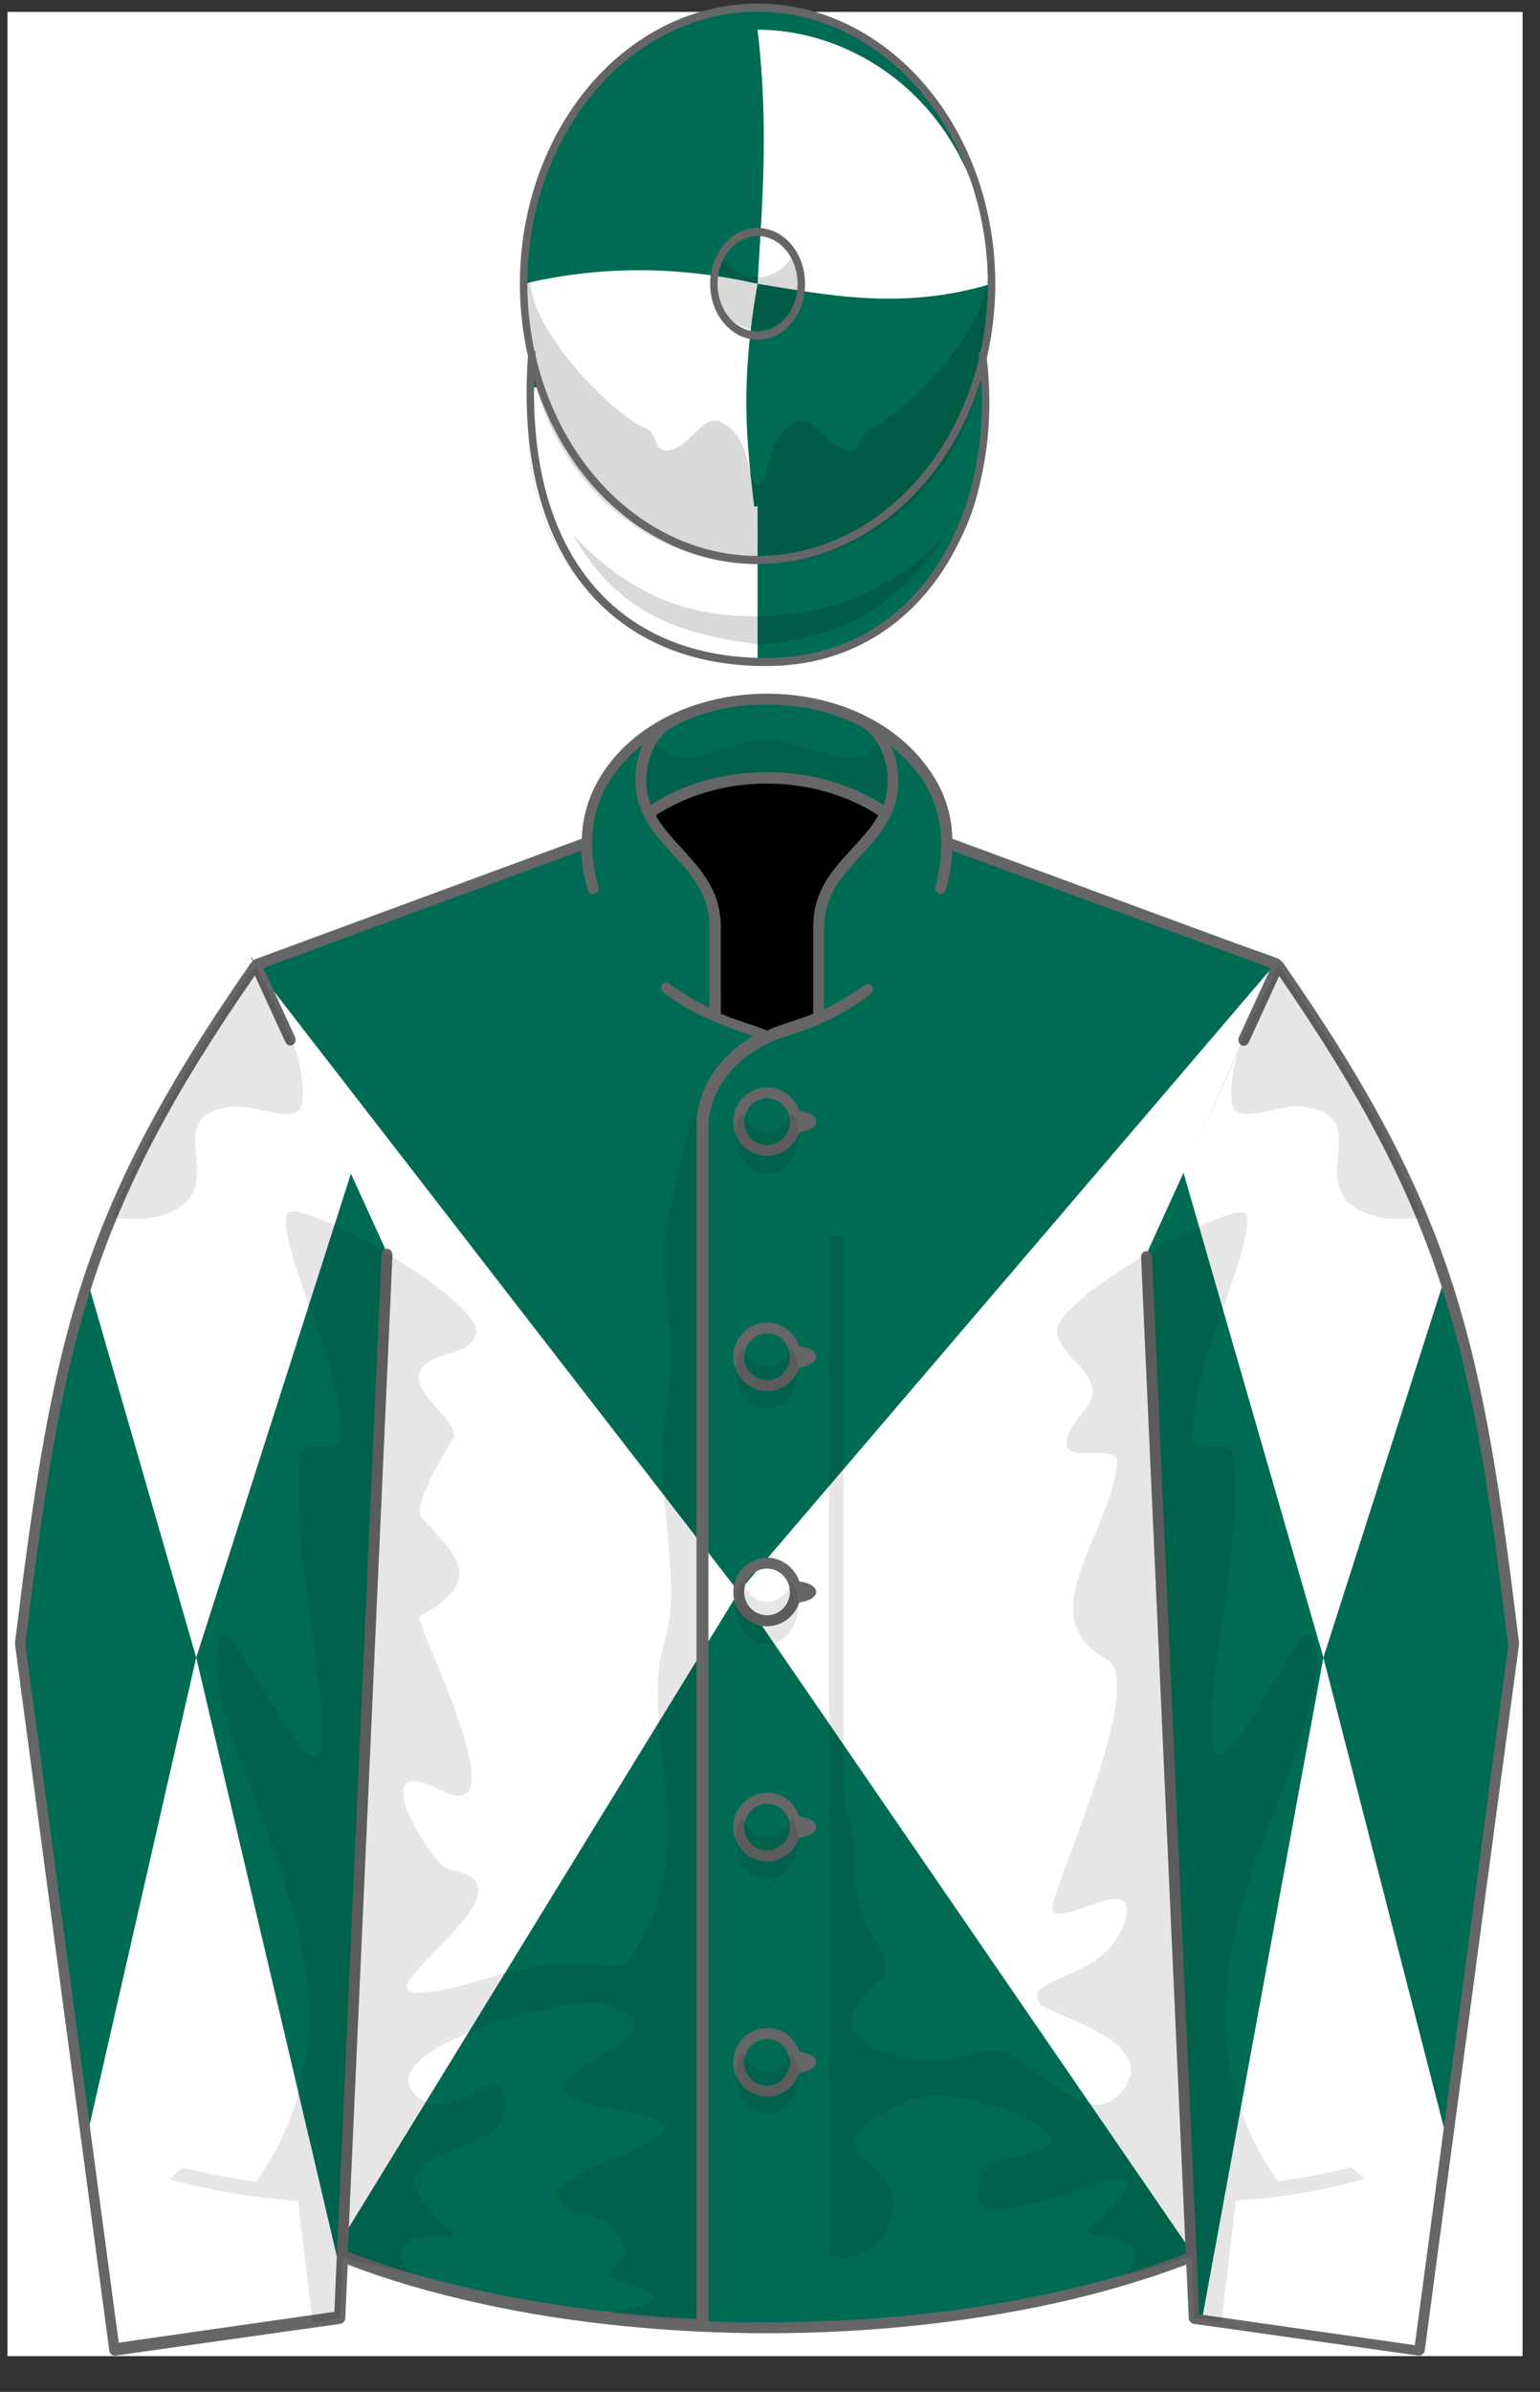
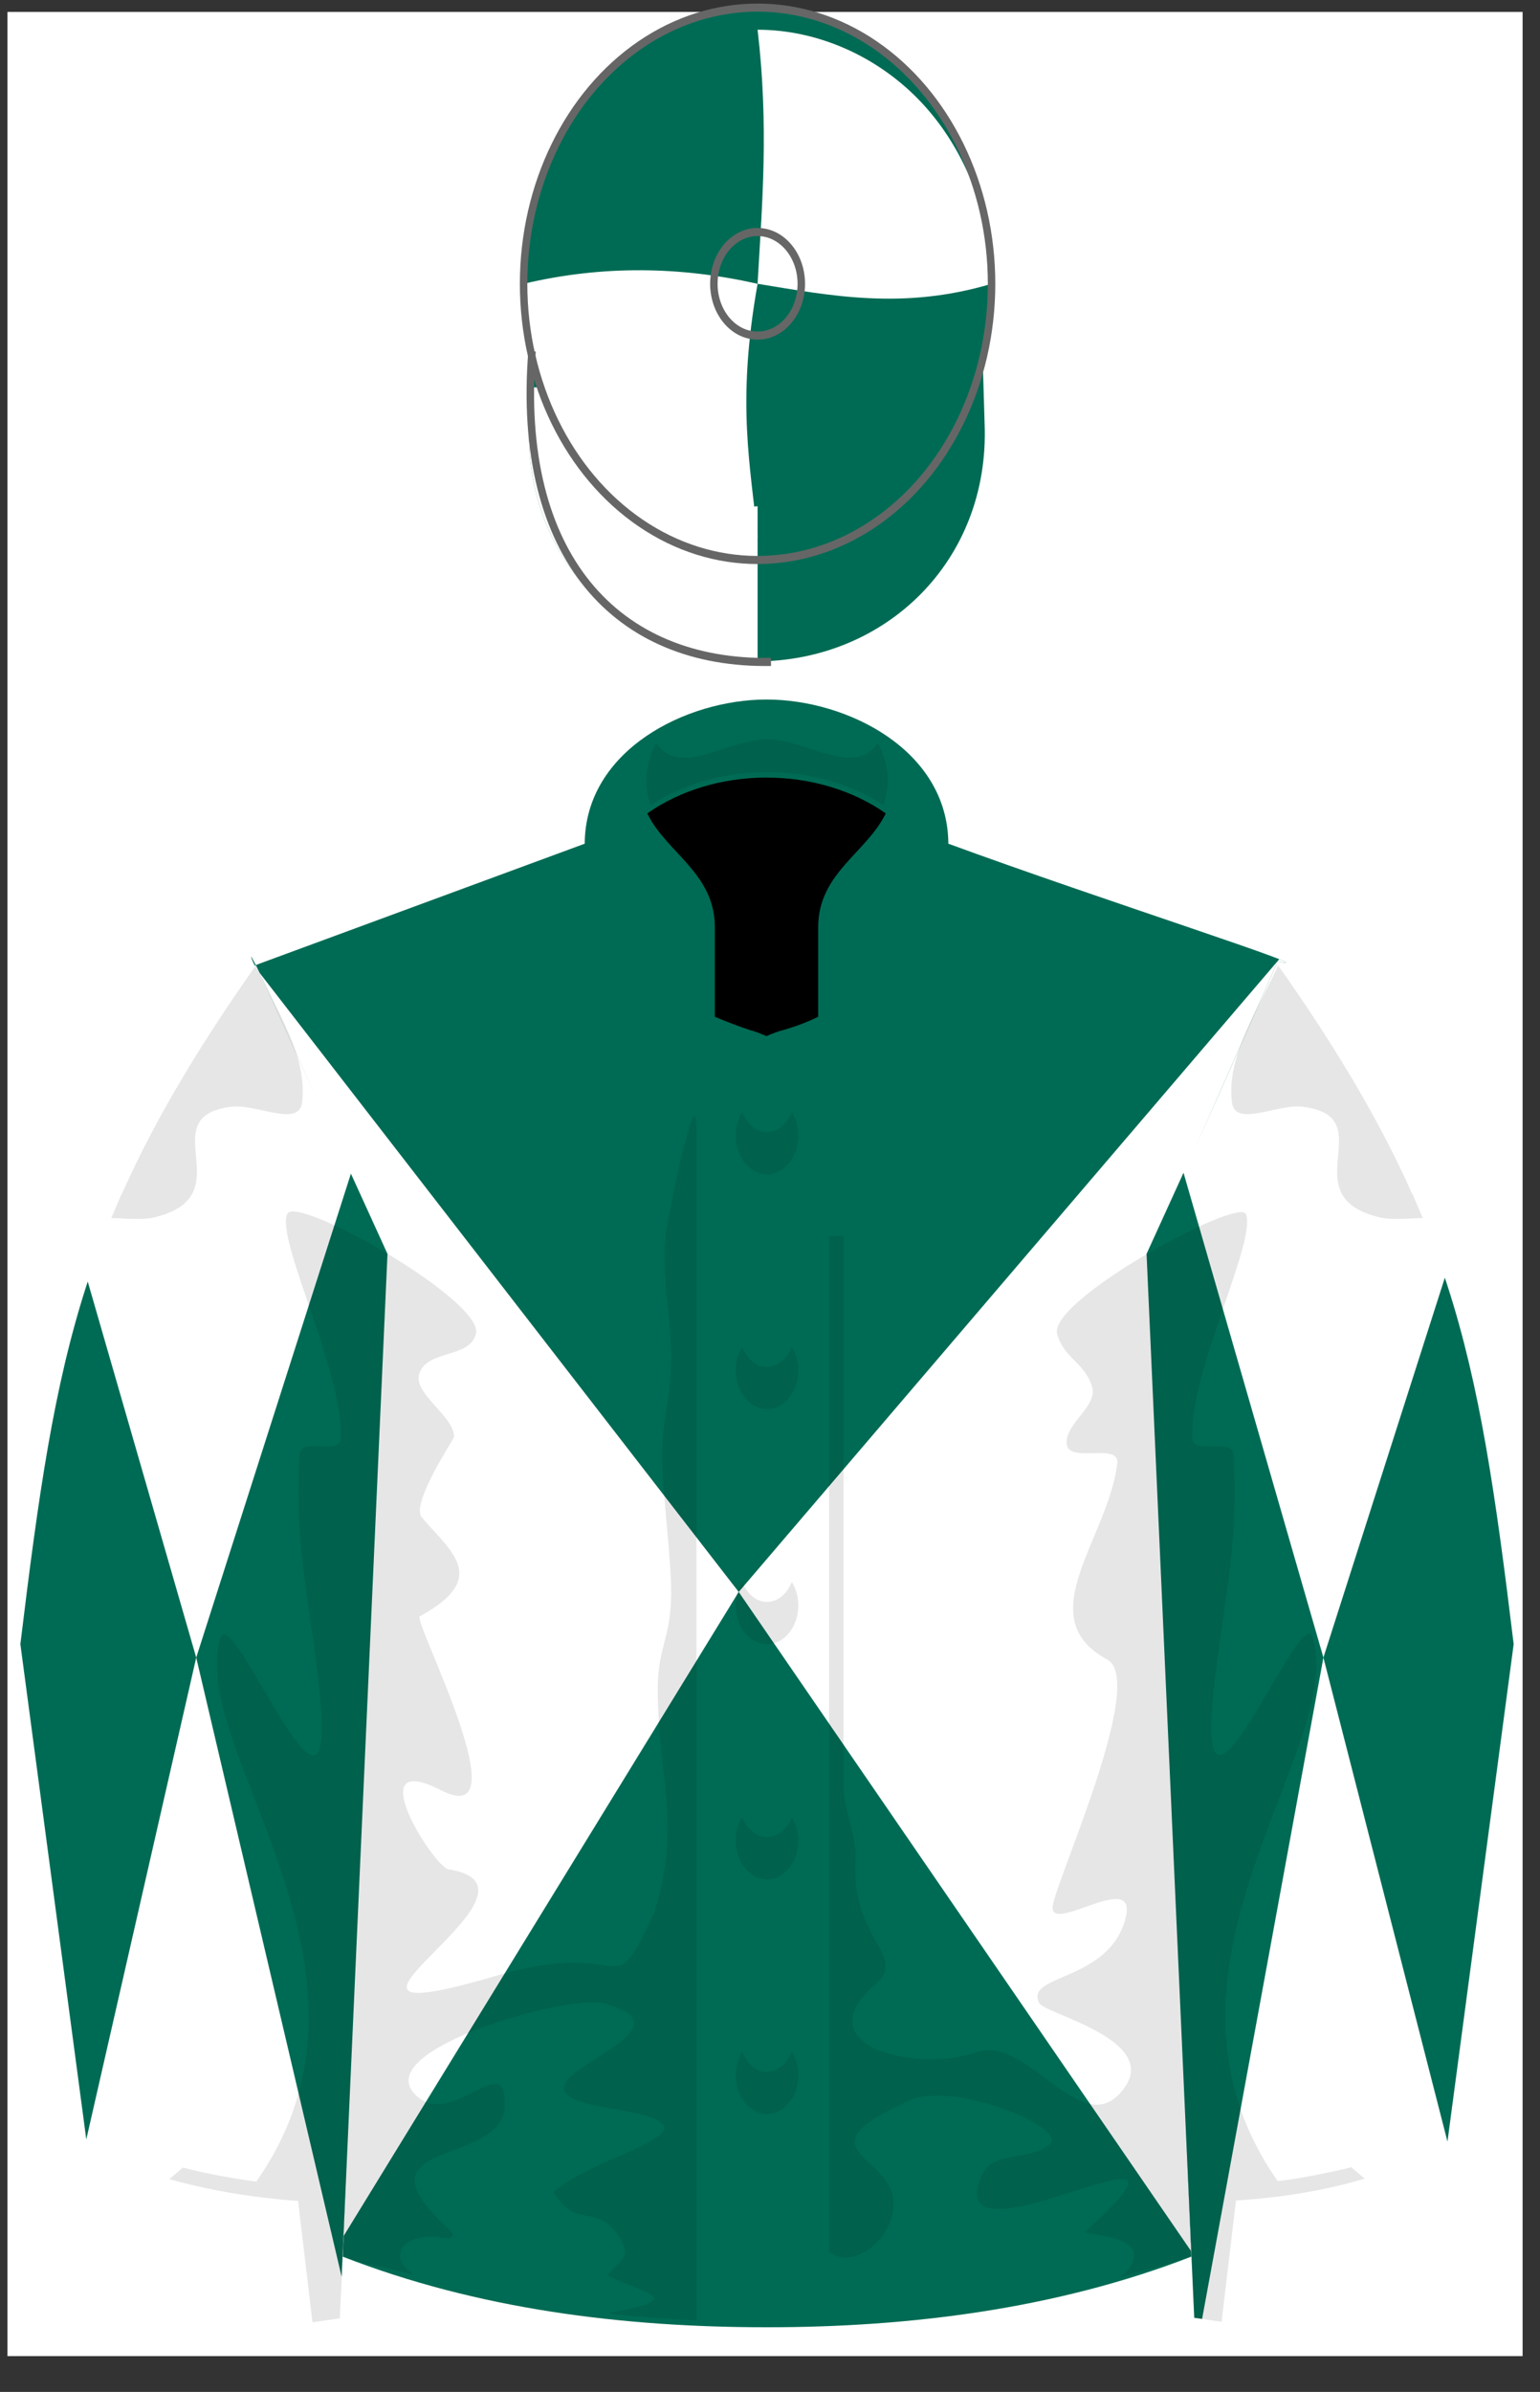
<svg xmlns="http://www.w3.org/2000/svg" xmlns:xlink="http://www.w3.org/1999/xlink" version="1.1" id="图层_1" x="0px" y="0px" width="310px" height="481.1px" viewBox="194 269.9 310 481.1" style="enable-background:new 194 269.9 310 481.1;" xml:space="preserve">
  <rect x="194" y="269.9" width="310" height="481.1" fill="#333333" stroke="none" />
  <style type="text/css">
	.st0{fill:#FFFFFF;}
	.st1{fill:#006B54;}
	.st2{clip-path:url(#SVGID_2_);fill:#FFFFFF;}
	.st3{clip-path:url(#SVGID_4_);fill:#FFFFFF;}
	.st4{clip-path:url(#SVGID_6_);}
	.st5{clip-path:url(#SVGID_8_);}
	.st6{fill:none;}
	.st7{fill:#666666;}
	.st8{fill-opacity:0.1;}
	.st9{clip-path:url(#SVGID_10_);fill:#FFFFFF;}
	.st10{fill-opacity:0.15;}
	.st11{fill:none;stroke:#666666;stroke-width:1.5;}
</style>
  <g>
    <title>Dark green and white diabolo, white and dark green diabolo on sleeves, dark green and white quartered cap</title>
    <rect x="195.5" y="272.3" class="st0" width="305" height="471.5" />
    <g xlink:type="simple" xlink:actuate="onLoad" xlink:show="embed">
      <g id="Jacket">
        <path id="Jacket_only_Path" class="st1" d="M433.8,723.8l-8.3-202.5l25.7-58c11.4,2.5-35.8-12.5-66.3-23.7     c-0.1-18.8-20.3-29-36.6-29c-16.2,0-36.5,10.2-36.6,29L245.5,464c0.7,3.7-9.8-23.8,25.3,56.8l-7.8,203     c27.2,10.6,56.5,14.2,85.4,14.2C377.2,738,406.7,734.3,433.8,723.8L433.8,723.8z" />
      </g>
    </g>
    <g xlink:type="simple" xlink:actuate="onLoad" xlink:show="embed">
      <g id="Jacket:Diablo">
        <g>
          <defs>
            <path id="SVGID_1_" d="M433.8,723.8l-8.3-202.5l25.7-58c11.4,2.5-35.8-12.5-66.3-23.7c-0.1-18.8-20.3-29-36.6-29       c-16.2,0-36.5,10.2-36.6,29L245.5,464c0.7,3.7-9.8-23.8,25.3,56.8l-7.8,203c27.2,10.6,56.5,14.2,85.4,14.2       C377.2,738,406.7,734.3,433.8,723.8L433.8,723.8z" />
          </defs>
          <clipPath id="SVGID_2_">
            <use xlink:href="#SVGID_1_" style="overflow:visible;" />
          </clipPath>
          <polyline class="st2" points="253.5,735.4 342.7,590.1 240.7,458.4     " />
        </g>
        <g>
          <defs>
            <path id="SVGID_3_" d="M433.8,723.8l-8.3-202.5l25.7-58c11.4,2.5-35.8-12.5-66.3-23.7c-0.1-18.8-20.3-29-36.6-29       c-16.2,0-36.5,10.2-36.6,29L245.5,464c0.7,3.7-9.8-23.8,25.3,56.8l-7.8,203c27.2,10.6,56.5,14.2,85.4,14.2       C377.2,738,406.7,734.3,433.8,723.8L433.8,723.8z" />
          </defs>
          <clipPath id="SVGID_4_">
            <use xlink:href="#SVGID_3_" style="overflow:visible;" />
          </clipPath>
          <polygon class="st3" points="342.7,590.1 455.3,458.4 442.5,735.4     " />
        </g>
      </g>
    </g>
    <g xlink:type="simple" xlink:actuate="onLoad" xlink:show="embed">
      <g id="Sleeves">
        <path id="Sleeves_Path" class="st0" d="M451.3,464l-26.5,58.1l9.6,214l45.4,6.4l18.9-141.9C491.4,540.4,486.3,514.2,451.3,464     L451.3,464z M245.5,464l26.5,58.1l-9.6,214l-45.4,6.4l-18.9-141.9C205.4,540.4,210.4,514.2,245.5,464L245.5,464z" />
      </g>
    </g>
    <g xlink:type="simple" xlink:actuate="onLoad" xlink:show="embed">
      <g id="Sleeves:Diablo_sleeves">
        <g>
          <defs>
            <path id="SVGID_5_" d="M451.3,464l-26.5,58.1l9.6,214l45.4,6.4l18.9-141.9C491.4,540.4,486.3,514.2,451.3,464L451.3,464z        M245.5,464l26.5,58.1l-9.6,214l-45.4,6.4l-18.9-141.9C205.4,540.4,210.4,514.2,245.5,464L245.5,464z" />
          </defs>
          <clipPath id="SVGID_6_">
            <use xlink:href="#SVGID_5_" style="overflow:visible;" />
          </clipPath>
          <g id="Diablo_2_" class="st4">
            <polyline class="st1" points="200.3,748.7 233.5,603.3 195.5,471.7      " />
            <polygon class="st1" points="233.5,603.3 275.6,471.7 265.7,740.3      " />
          </g>
        </g>
        <g>
          <defs>
            <path id="SVGID_7_" d="M451.3,464l-26.5,58.1l9.6,214l45.4,6.4l18.9-141.9C491.4,540.4,486.3,514.2,451.3,464L451.3,464z        M245.5,464l26.5,58.1l-9.6,214l-45.4,6.4l-18.9-141.9C205.4,540.4,210.4,514.2,245.5,464L245.5,464z" />
          </defs>
          <clipPath id="SVGID_8_">
            <use xlink:href="#SVGID_7_" style="overflow:visible;" />
          </clipPath>
          <g id="Diablo_1_" class="st5">
            <polyline class="st1" points="434.7,743.3 460.4,603.3 422.4,471.7      " />
            <polygon class="st1" points="460.4,603.3 502.5,471.7 497.7,748.7      " />
          </g>
        </g>
      </g>
    </g>
    <g xlink:type="simple" xlink:actuate="onLoad" xlink:show="embed">
      <g id="Shadows">
        <path id="Buttons_1_" class="st6" d="M348.4,678.8c-3.1,0-5.7,2.6-5.7,5.8s2.6,5.8,5.7,5.8s5.7-2.6,5.7-5.8     S351.5,678.8,348.4,678.8L348.4,678.8z M348.4,489.7c3.1,0,5.7,2.6,5.7,5.8c0,3.2-2.6,5.8-5.7,5.8s-5.7-2.6-5.7-5.8     C342.7,492.3,345.2,489.7,348.4,489.7L348.4,489.7z M348.4,631.6c-3.1,0-5.7,2.6-5.7,5.8s2.6,5.8,5.7,5.8s5.7-2.6,5.7-5.8     S351.5,631.6,348.4,631.6L348.4,631.6z M348.4,584.3c-3.1,0-5.7,2.6-5.7,5.8s2.6,5.8,5.7,5.8s5.7-2.6,5.7-5.8     S351.5,584.3,348.4,584.3L348.4,584.3z M348.4,537c-3.1,0-5.7,2.6-5.7,5.8s2.6,5.8,5.7,5.8s5.7-2.6,5.7-5.8S351.5,537,348.4,537     L348.4,537z" />
        <path id="Under_Collar" d="M337.9,474.4c2.3,1,4.7,1.9,7.1,2.7c1.2,0.3,2.3,0.8,3.3,1.2c1.1-0.5,2.2-0.9,3.3-1.2     c2.5-0.7,4.9-1.6,7.1-2.7l0-18c0-10.9,9.8-15,13.6-22.9c-6.4-4.5-14.9-7.2-24-7.2s-17.6,2.7-24,7.2c3.8,7.9,13.6,12,13.6,22.9     L337.9,474.4L337.9,474.4z" />
-         <path id="Border_1_jacket" class="st7" d="M336.5,535.3c0,67.1,0,134.2,0,201.3 M451.5,466.2l-6.1,13.3c-0.7,1.5-2.6,0.5-2-1     l6.4-13.9L385.7,441c-0.1,2.7-0.6,5.2-1.3,7.8c-0.5,1.6-2.5,0.8-2.1-0.7c0.8-2.8,1.2-5.7,1.2-8.6c-0.1-4.9-1.4-9.3-4.2-13.3     c-1.7-2.4-3.8-4.5-6-6.3c1,2.1,1.5,4.5,1.5,7.1c0,6.8-3.8,10.9-7.6,15.1c-3.6,3.9-7.3,7.9-7.3,14.3l0,16.5c2.9-1.4,5.5-3,8-4.8     c1.4-1,2.5,0.8,1.3,1.8c-5,3.8-10.6,6.5-17.1,8.5c-8.1,2.4-15.5,9.4-15.5,18.4c0,12.9,0,25.8,0,38.7c0,67.1,0,134.2,0,201.3     c4,0.2,7.9,0.2,11.9,0.2c20.6,0,40.1-2.1,57.3-5.9c9.8-2.1,18.8-4.8,26.9-7.9l-9-200.4c-0.1-1.6,2.1-1.7,2.2-0.1l9.5,212.7     l43.4,6.2l18.8-140.6c-3.6-30-6.7-51.5-13.2-71.7C477.9,509.1,468.2,490.4,451.5,466.2L451.5,466.2z M348.4,488.6     c3,0,5.6,2,6.5,4.8c1.9,0.2,3.4,1,3.4,2.1c0,1-1.5,1.9-3.4,2.1c-0.9,2.8-3.5,4.8-6.5,4.8c-3.7,0-6.8-3.1-6.8-6.9     C341.6,491.7,344.7,488.6,348.4,488.6L348.4,488.6z M348.4,490.8c-2.5,0-4.6,2.1-4.6,4.7s2.1,4.7,4.6,4.7c2.5,0,4.6-2.1,4.6-4.7     S350.9,490.8,348.4,490.8L348.4,490.8z M354.9,540.7c1.9,0.2,3.4,1,3.4,2.1c0,1-1.5,1.9-3.4,2.1c-0.9,2.8-3.5,4.8-6.5,4.8     c-3.7,0-6.8-3.1-6.8-6.9c0-3.8,3.1-6.9,6.8-6.9C351.3,535.9,354,537.9,354.9,540.7L354.9,540.7z M354.9,588     c1.9,0.2,3.4,1,3.4,2.1c0,1-1.5,1.9-3.4,2.1c-0.9,2.8-3.5,4.8-6.5,4.8c-3.7,0-6.8-3.1-6.8-6.9c0-3.8,3.1-6.9,6.8-6.9     C351.3,583.2,354,585.2,354.9,588L354.9,588z M354.9,635.3c1.9,0.2,3.4,1,3.4,2.1s-1.5,1.9-3.4,2.1c-0.9,2.8-3.5,4.8-6.5,4.8     c-3.7,0-6.8-3.1-6.8-6.9c0-3.8,3.1-6.9,6.8-6.9C351.3,630.4,354,632.4,354.9,635.3L354.9,635.3z M354.9,682.6     c1.9,0.2,3.4,1,3.4,2.1c0,1-1.5,1.9-3.4,2.1c-0.9,2.8-3.5,4.8-6.5,4.8c-3.7,0-6.8-3.1-6.8-6.9c0-3.8,3.1-6.9,6.8-6.9     C351.3,677.7,354,679.7,354.9,682.6L354.9,682.6z M348.4,538.1c-2.5,0-4.6,2.1-4.6,4.7c0,2.6,2.1,4.7,4.6,4.7     c2.5,0,4.6-2.1,4.6-4.7C353,540.2,350.9,538.1,348.4,538.1L348.4,538.1z M348.4,585.4c-2.5,0-4.6,2.1-4.6,4.7     c0,2.6,2.1,4.7,4.6,4.7c2.5,0,4.6-2.1,4.6-4.7C353,587.5,350.9,585.4,348.4,585.4L348.4,585.4z M348.4,632.7     c-2.5,0-4.6,2.1-4.6,4.7c0,2.6,2.1,4.7,4.6,4.7c2.5,0,4.6-2.1,4.6-4.7C353,634.8,350.9,632.7,348.4,632.7L348.4,632.7z      M348.4,680c-2.5,0-4.6,2.1-4.6,4.7c0,2.6,2.1,4.7,4.6,4.7c2.5,0,4.6-2.1,4.6-4.7C353,682.1,350.9,680,348.4,680L348.4,680z      M314.4,448.1c0.5,1.6-1.5,2.4-2.1,0.7c-0.8-2.6-1.2-5-1.3-7.8L247,464.6l6.4,13.9c0.6,1.4-1.3,2.5-2,0.9l-6.1-13.3     c-16.8,24.2-26.5,42.9-32.9,62.7c-6.5,20.2-9.6,41.8-13.3,71.7l18.8,140.6l43.4-6.2l9.5-212.6c0.1-1.7,2.2-1.6,2.2,0.1l-9,200.4     c8.1,3.1,17.2,5.8,26.9,7.9c13.3,2.9,27.9,4.8,43.3,5.6c0-67.1,0-134.2,0-201.2c0-12.9,0-25.8,0-38.7c0-7.8,4.9-14.4,11.4-18.1     c-6.7-2.3-12.4-4.5-18-8.7c-1.3-1-0.1-2.8,1.2-1.8c2.5,1.8,5.1,3.4,8,4.8v-16.5c0-6.4-3.7-10.4-7.3-14.3     c-3.8-4.2-7.6-8.3-7.6-15.1c0-2.6,0.6-5,1.5-7.1c-2.2,1.8-4.3,3.9-6,6.3c-2.8,4-4.2,8.6-4.2,13.3     C313.2,442.4,313.6,445.3,314.4,448.1L314.4,448.1z M480.8,742.7c-0.1,0.6-0.7,1-1.2,1c-15.1-2.1-30.3-4.3-45.4-6.4     c-0.4-0.1-0.9-0.6-0.9-1.1l-0.5-10.8c-8,3-17,5.7-26.6,7.8c-17.4,3.8-37,6-57.8,6c-18.9,0-39.4-1.9-57.8-6     c-9.6-2.1-18.5-4.7-26.6-7.8l-0.5,10.8c0,0.5-0.5,1-0.9,1.1l-45.4,6.4c-0.5,0.1-1.2-0.4-1.2-1L197,600.5     c3.7-30.2,6.8-51.8,13.4-72.3c6.6-20.4,16.6-39.5,34.1-64.6l0.7-0.7c22-8.1,43.9-16.2,65.9-24.3c0.2-5.4,2-10,4.6-13.8     c14.2-20.5,51.2-20.5,65.4,0c2.7,3.8,4.5,8.4,4.6,13.8l65.9,24.3l0.7,0.7c17.5,25.1,27.5,44.2,34.1,64.6     c6.6,20.5,9.7,42.1,13.4,72.3C499.8,600.5,492.4,655.5,480.8,742.7L480.8,742.7z M367.1,415.9c-5.4-2.8-11.8-4.3-18.7-4.3     c-6.9,0-13.3,1.4-18.7,4.3c-3.8,2-5.6,6.8-5.6,11c0,1.8,0.3,3.4,0.9,4.9c6.9-4.5,15.2-6.6,23.4-6.6c8.2,0,16.4,2.1,23.4,6.6     c0.6-1.5,0.9-3.1,0.9-4.9C372.6,422.7,370.9,417.9,367.1,415.9L367.1,415.9z M357.7,473.8l0-17.5c0-7.3,4-11.6,7.9-15.8     c1.9-2.1,3.9-4.2,5.2-6.6c-6.6-4.3-14.6-6.4-22.4-6.4c-7.8,0-15.8,2.1-22.4,6.4c1.3,2.4,3.3,4.5,5.2,6.6     c3.9,4.3,7.9,8.6,7.9,15.8l0,17.5c3,1.3,6.3,2.1,9.3,3.4C351.4,475.8,354.6,475.1,357.7,473.8L357.7,473.8z" />
        <path id="Shadows_1_" class="st8" d="M406,652.8c-1.7,7.1,17.1-7.3,14.6,2.8c-3.2,13-20.5,11.3-17.4,17.2     c1.3,2.3,25.9,7.7,16.2,18.2c-8.2,8.9-18.9-12-28.9-8.3c-11,4.1-35.1-0.9-20.2-13.8c6.5-5.5-5-8.9-4.1-24.7     c0.3-5.2-2.4-10.5-2.4-14.8V518.5h-2.9v204.3c3.9,3.2,9.5-0.8,11.3-4c8.8-15.9-21.4-14.5,4.8-26.4c9-4.1,32.2,5.6,28.3,8.8     c-4.3,3.5-11.5,1.2-13.7,6.3c-9.1,20.9,51.4-16.2,20.8,11.3c-0.5,0.5,9.1,0.6,9.8,4.2c0.3,1.6-0.9,3.9-2.9,5     c4.8-1.4,9.7-2.5,14.4-4.3c0,0,0,0,0.1,0h0l0.6,12.4l5.5,0.8l2.9-24.4c9.5-0.6,18.3-2.1,25.9-4.4l-2.7-2.3     c-1.4,0.4-2.8,0.7-4.3,1c-3.3,0.7-6.9,1.4-10.5,1.8c-29.9-42.7,14.1-87.1,7-109.4c-2.4-7.5-24.5,49.6-19.7,8.9     c2.3-19.1,4.8-27.8,3.8-45.7c-0.2-3.4-8.1,0.2-8.3-3.2c-0.6-13.4,13-39.6,10.8-45.1c-1.4-3.5-39.8,17.3-38,24.1     c1.4,5,5.4,5.6,7,10.5c1.3,4-5.1,7.2-5.1,11.4c0,4.4,10.7-0.2,10.2,4.1c-1.7,15-17.8,31-2,39.5C424.6,608,407.7,645.5,406,652.8     L406,652.8z M353.4,493.6c0.8,1.3,1.3,2.9,1.3,4.7c0,4.3-2.8,7.8-6.3,7.8c-3.5,0-6.3-3.5-6.3-7.8c0-1.8,0.5-3.4,1.3-4.7     c1,2.4,2.9,4,5,4S352.4,496,353.4,493.6L353.4,493.6z M245.6,708.7c-3.7-0.5-7.2-1.1-10.5-1.8c-1.4-0.3-2.9-0.7-4.3-1l-2.7,2.3     c7.7,2.2,16.5,3.7,25.9,4.4l2.9,24.4l5.5-0.8l0.6-12.4c0,0,0,0,0,0c0,0,0,0,0.1,0c4,1.6,9.2,2.2,14.4,3.7c-2-1.2-3.2-2.8-2.9-4.4     c0.4-2.5,4.2-3.9,8.5-3.1c1.3,0.2,3.1-0.1,1.3-1.7c-20.4-18.5,10.7-12.4,11.2-24.7c0.5-12.3-10.9,5.3-18.2-2.6     c-8.4-9.1,31.5-20,38-18.2c23,6.2-27.4,16.6,1.1,21.1c26.7,4.2-1.4,8.5-11.1,16.9c4.5,7.6,8.2,2.2,12.7,8.3     c3.6,4.8,0.8,5.2-1.8,8.4c1.1,1,9.6,3.6,9.4,4.7c-0.3,1.5-7.4,2.6-9.4,3c5.8,0.7,11.8,1.1,17.9,1.4c0-80,0-159.9,0-239.9     c0-10.8-6,19.3-6.2,21.4c-1,9.3,1.2,15.9,1.1,25.3c-0.1,8.5-1.8,11.2-1.8,19.7c0,7,1.9,20.5,1.8,27.6c-0.1,9-2.8,10.6-2.7,19.6     c0.2,17.5,4.7,26.5-0.6,44c-9.3,20.2-4.2,4.9-31.9,13c-46.6,13.7,14.8-17.6-9.6-21.4c-3-0.5-18.1-24.4-1.5-15.9     c16.6,8.5-5.8-34.3-4.3-35c14.2-7.7,6.2-13.1,0.4-19.9c-2.3-2.7,6.5-15.8,6.5-16.2c0-4.2-8.3-8.7-7-12.7c1.6-4.9,10.1-3,11.4-8     c1.8-6.6-36.3-28.2-38-24.1c-2.2,5.5,11.4,31.7,10.8,45.1c-0.2,3.6-8.1-0.5-8.3,3.3c-1,17.9,1.6,26.6,3.8,45.7     c4.8,40.7-17.3-16.4-19.7-8.9C231.5,621.6,275.5,666,245.6,708.7L245.6,708.7z M326.1,419.4c4.9,7,14.3-0.8,22.3-0.8     c8,0,17.4,7.8,22.3,0.8c1.3,2.2,2,5,2,7.5c0,1.8-0.3,3.4-0.9,4.9c-6.9-4.5-15.2-6.6-23.4-6.6c-8.2,0-16.4,2.1-23.4,6.6     c-0.6-1.5-0.9-3.1-0.9-4.9C324.1,424.4,324.8,421.6,326.1,419.4L326.1,419.4z M471.5,514.7c2.7,0.7,6.2,0.2,8.9,0.2     c-0.6-1.4-1.2-2.8-1.8-4.2c0,0,0,0,0,0c-0.1-0.3-0.2-0.5-0.4-0.8c0,0,0,0,0,0c-7.1-16-16.8-31.5-26.9-45.8     c-4,8.8-10.5,18.2-9.3,27.6c0.7,5,9.1,0.2,14.2,0.8C472.5,494.5,453.8,510.3,471.5,514.7L471.5,514.7z M225.3,514.7     c-2.7,0.7-6.2,0.2-8.9,0.2c0.6-1.4,1.2-2.8,1.8-4.2c0,0,0,0,0,0c0.1-0.3,0.2-0.5,0.4-0.8c0,0,0,0,0,0c7.1-16,16.8-31.5,26.9-45.8     c4,8.8,10.5,18.2,9.3,27.6c-0.7,5-9.1,0.2-14.2,0.8C224.3,494.5,243,510.3,225.3,514.7L225.3,514.7z M343.4,540.8     c-0.8,1.3-1.3,2.9-1.3,4.7c0,4.3,2.8,7.8,6.3,7.8c3.5,0,6.3-3.5,6.3-7.8c0-1.8-0.5-3.4-1.3-4.7c-1,2.4-2.8,4-5,4     C346.2,544.9,344.4,543.2,343.4,540.8L343.4,540.8z M343.4,588.1c-0.8,1.3-1.3,2.9-1.3,4.7c0,4.3,2.8,7.8,6.3,7.8     c3.5,0,6.3-3.5,6.3-7.8c0-1.8-0.5-3.4-1.3-4.7c-1,2.4-2.8,4-5,4C346.2,592.1,344.4,590.5,343.4,588.1L343.4,588.1z M343.4,635.4     c-0.8,1.3-1.3,2.9-1.3,4.7c0,4.3,2.8,7.8,6.3,7.8c3.5,0,6.3-3.5,6.3-7.8c0-1.8-0.5-3.4-1.3-4.7c-1,2.4-2.8,4-5,4     C346.2,639.4,344.4,637.8,343.4,635.4L343.4,635.4z M343.4,682.6c-0.8,1.3-1.3,2.9-1.3,4.7c0,4.3,2.8,7.8,6.3,7.8     c3.5,0,6.3-3.5,6.3-7.8c0-1.8-0.5-3.4-1.3-4.7c-1,2.4-2.8,4-5,4C346.2,686.7,344.4,685,343.4,682.6L343.4,682.6z" />
      </g>
    </g>
    <g transform="translate(0.0 -20.0) scale(1.0 1.085)">
      <g xlink:type="simple" xlink:actuate="onLoad" xlink:show="embed">
        <g id="Cap">
          <path id="Cap_peak" class="st1" d="M391.8,333.3c-28.6,37.8-74,36.8-90.8-0.5l-0.5,12.9c-1,25.4,19.4,44.1,45.6,44.1      c26.2,0,47.2-18.7,46.1-44.1L391.8,333.3z" />
          <ellipse id="Cap_crown" class="st1" cx="346.5" cy="319.8" rx="47.1" ry="51.2" />
        </g>
      </g>
      <g xlink:type="simple" xlink:actuate="onLoad" xlink:show="embed">
        <g id="Cap:Quartered_Cap">
          <path class="st0" d="M346.5,319.8c-4.3,22.3-1.4,33.6,0,47.1c-12.3,0-24.6-5.1-33.3-13.8c-8.7-8.7-13.8-21-13.8-33.3      C315.4,316.3,331.1,316.6,346.5,319.8z" />
          <path class="st0" d="M346.5,319.8c0.9-14.8,2.3-29.1,0-47.1c12.3,0,24.6,5.1,33.3,13.8s13.8,21,13.8,33.3      C375.8,324.7,361.2,322,346.5,319.8z" />
          <g>
            <defs>
              <path id="SVGID_9_" d="M391.8,333.3c-28.6,37.8-74,36.8-90.8-0.5l-0.5,12.9c-1,25.4,19.4,44.1,45.6,44.1        c26.2,0,47.2-18.7,46.1-44.1L391.8,333.3z" />
            </defs>
            <clipPath id="SVGID_10_">
              <use xlink:href="#SVGID_9_" style="overflow:visible;" />
            </clipPath>
            <rect x="299.4" y="339" class="st9" width="47.1" height="58.9" />
          </g>
        </g>
      </g>
      <g xlink:type="simple" xlink:actuate="onLoad" xlink:show="embed">
        <g id="Cap_shadows">
-           <path class="st10" d="M393.4,323.7c0,27.3-20.9,48.1-46.7,48.1c-25.9,0-47.2-20.8-47.2-48.1c0-1.5,0-3.1,0-4.6h1.2      c0.3,9.8,17,25.3,23.4,27.5c2.2,0.8,1.6,4.3,4.1,4.1c5-0.4,7-7,11-5.2c5,2.2,4.9,7.2,6.5,11c0.2,0.6,1.7,0.6,1.9,0      c1.6-3.9,1.4-8.8,6.5-11c4-1.8,6,4.8,11,5.2c2.5,0.2,1.9-3.3,4.1-4.1c6.4-2.3,23.1-17.7,23.4-27.5h1.2      C393.4,320.6,393.4,322.2,393.4,323.7L393.4,323.7z M354.1,313.7c0.8,1.4,1.2,3.1,1.2,4.9c0,5.4-4,9.7-8.9,9.7      c-4.9,0-8.9-4.4-8.9-9.7c0-1.8,0.4-3.4,1.2-4.9c1.5,2.9,4.4,4.9,7.7,4.9C349.7,318.6,352.6,316.6,354.1,313.7z M384.3,366.3      c-7.8,11.2-18.2,18.7-36.9,20.4c-17.5-1.9-29.3-6.2-38.1-20.4c10.1,9.8,21.2,15.4,37.6,15.1c18.2-0.3,28.7-7,37.1-14.6      L384.3,366.3z" />
          <g id="Cap_Border">
            <ellipse class="st11" cx="346.5" cy="319.8" rx="8.8" ry="9.6" />
            <ellipse class="st11" cx="346.5" cy="319.8" rx="47.1" ry="51.2" />
-             <path class="st11" d="M301.1,332.3c-3.3,38.2,17.2,58.1,48.1,57.6c30.6-0.5,46.9-28.2,42.5-57.5" />
+             <path class="st11" d="M301.1,332.3c-3.3,38.2,17.2,58.1,48.1,57.6" />
          </g>
        </g>
      </g>
    </g>
  </g>
</svg>